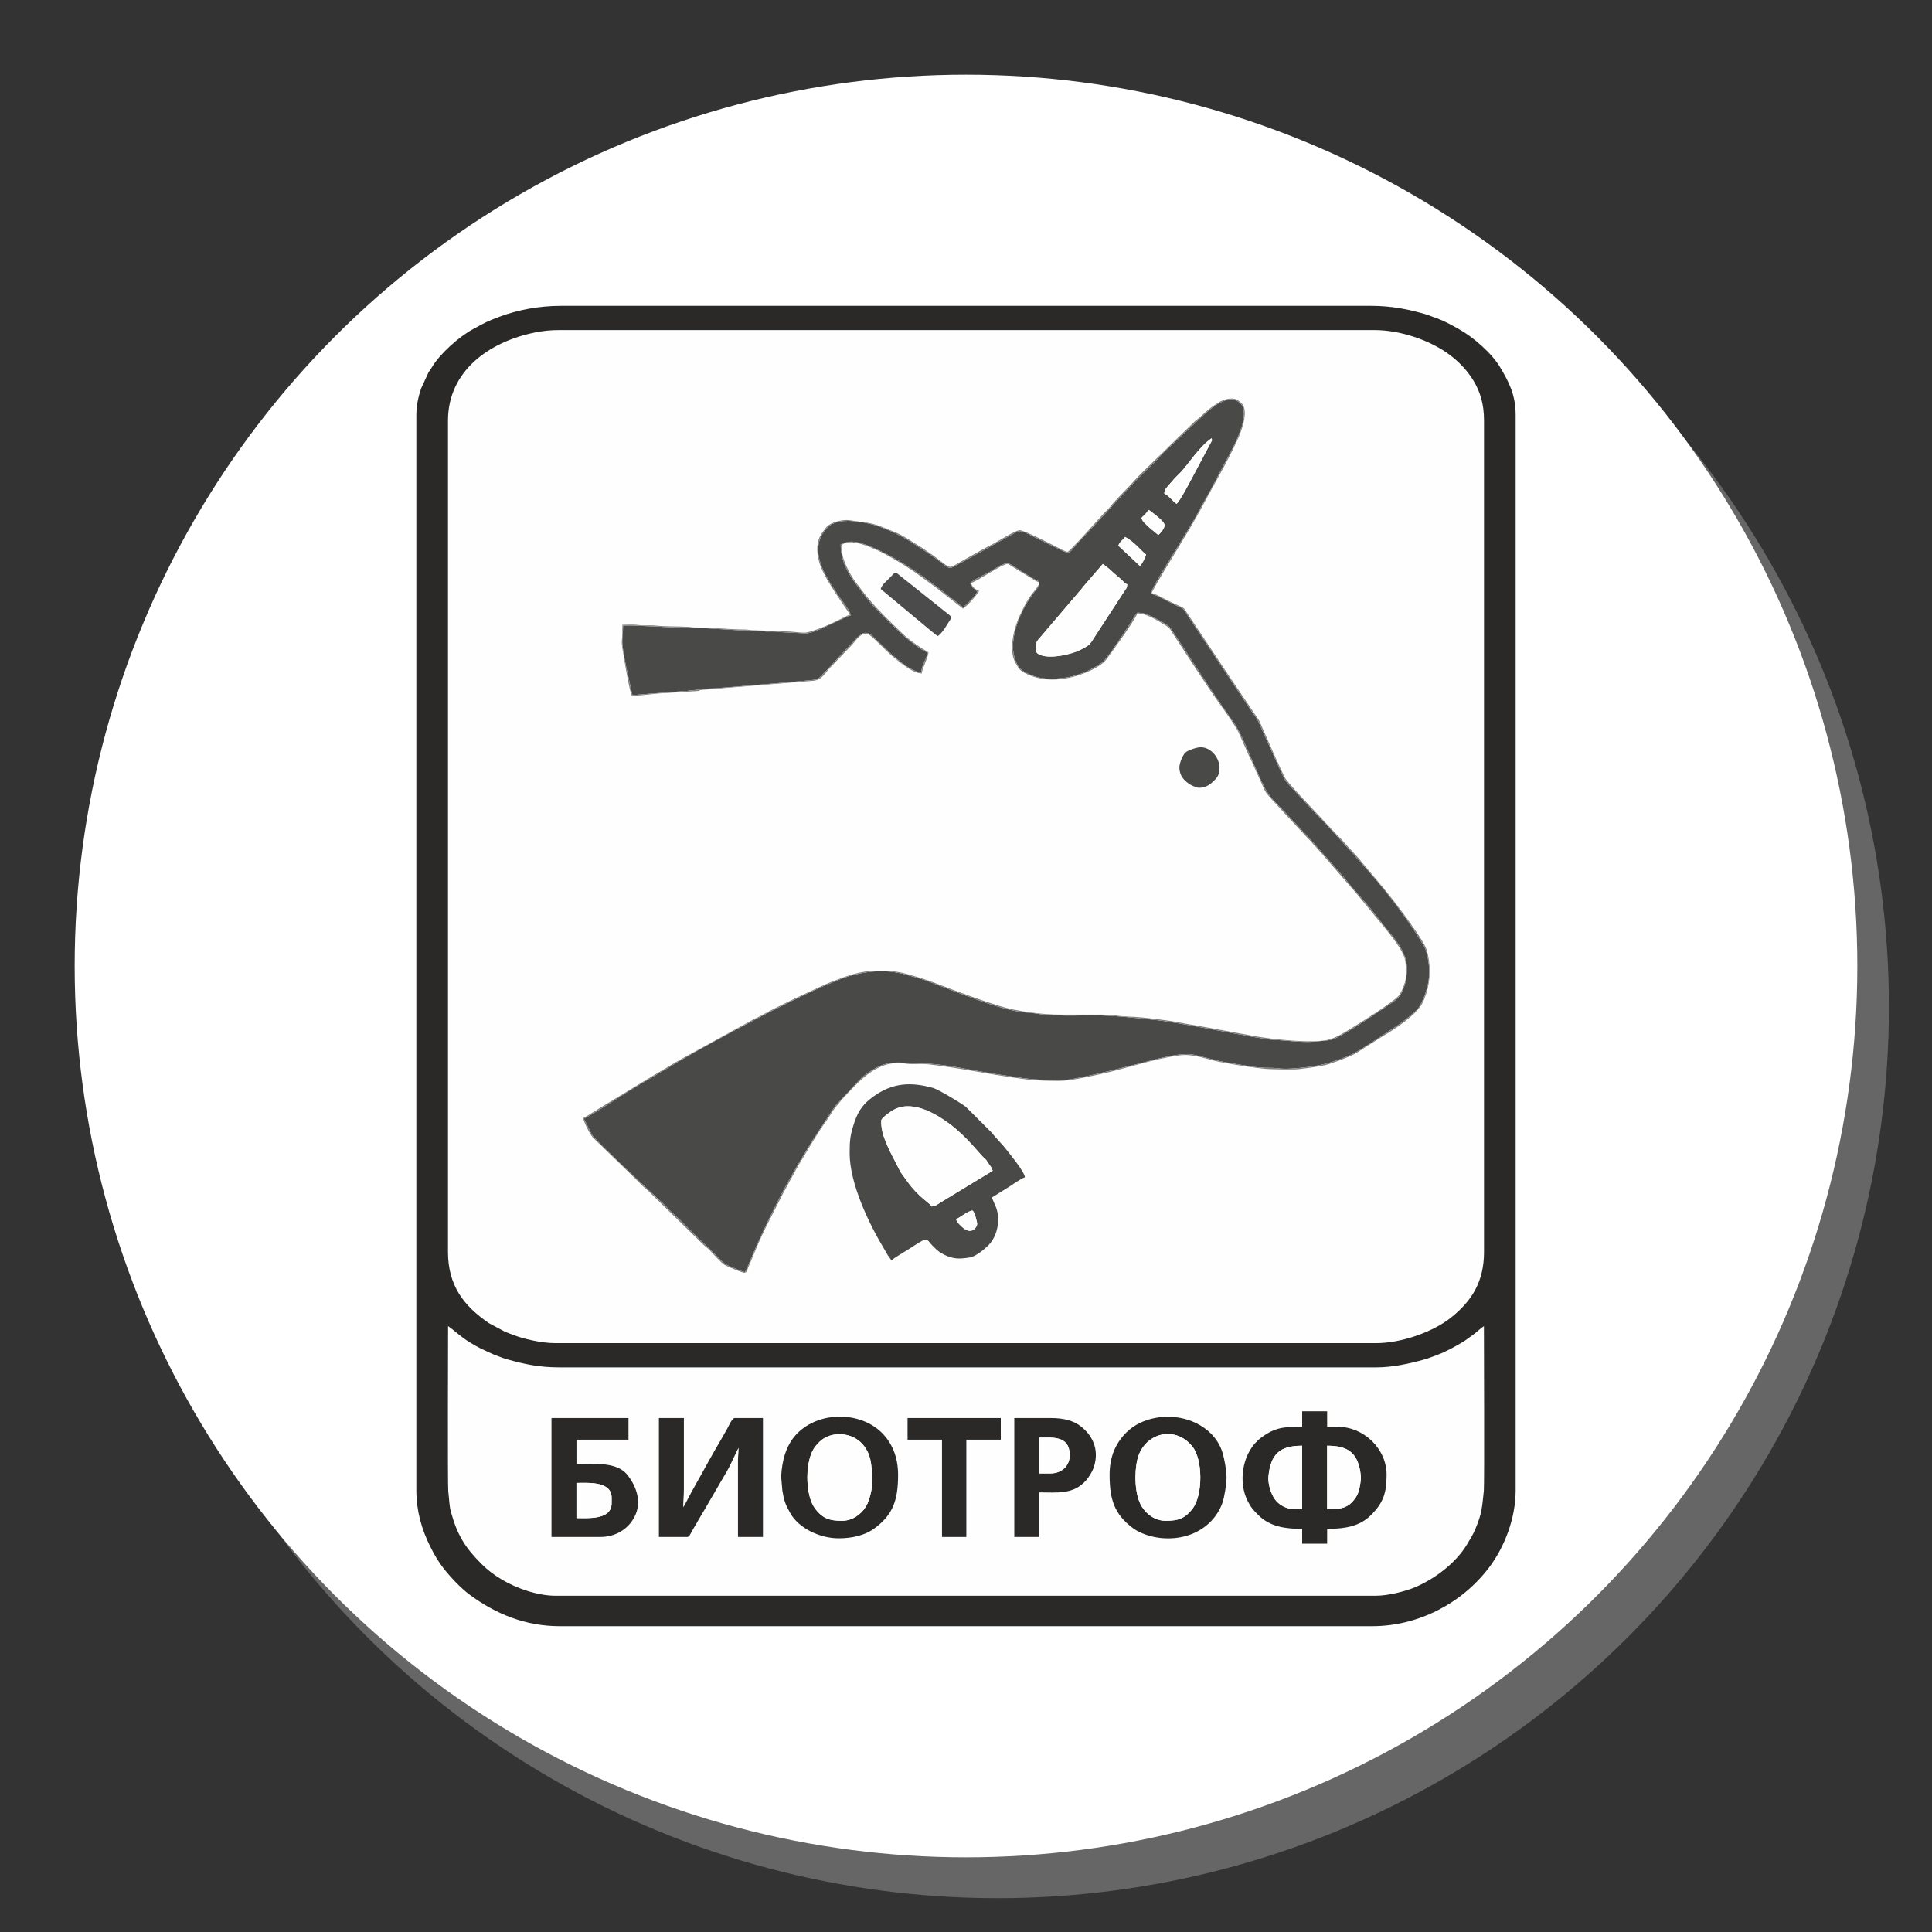
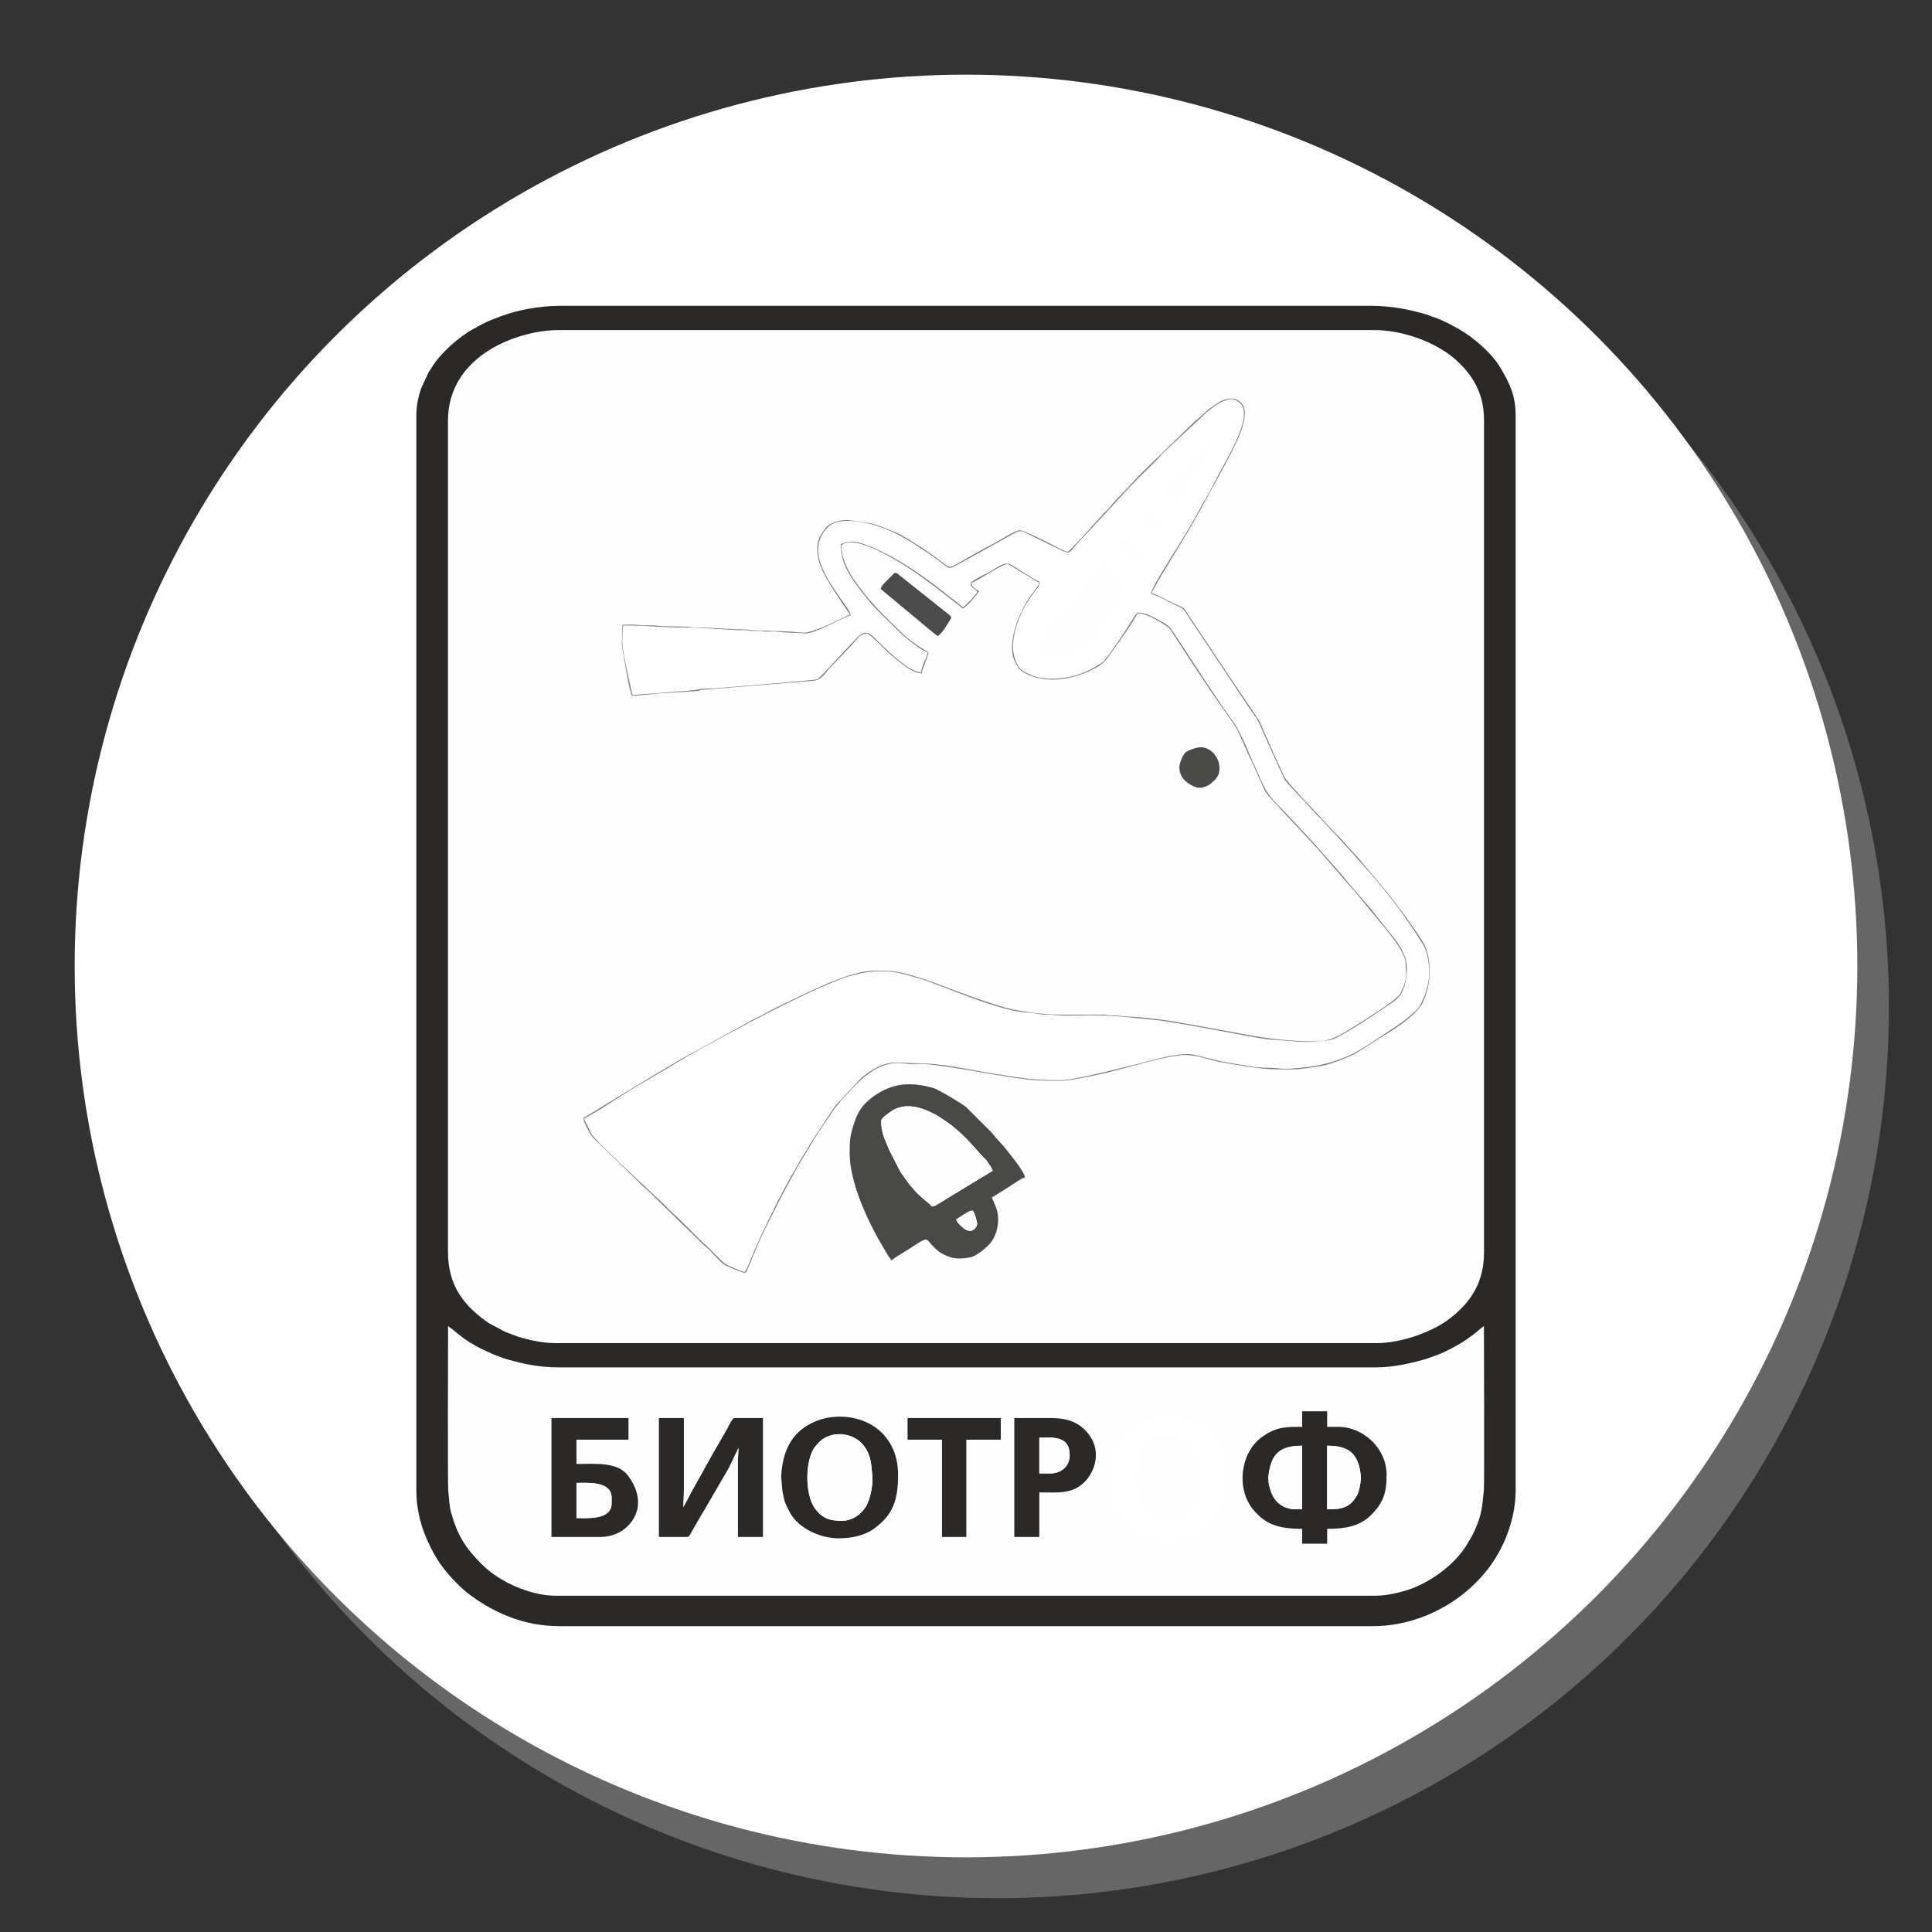
<svg xmlns="http://www.w3.org/2000/svg" xml:space="preserve" width="400px" height="400px" version="1.1" style="shape-rendering:geometricPrecision; text-rendering:geometricPrecision; image-rendering:optimizeQuality; fill-rule:evenodd; clip-rule:evenodd" viewBox="0 0 400 400">
  <rect x="0" y="0" width="400" height="400" fill="#333333" stroke="none" />
  <defs>
    <style type="text/css">
   
    .fil2 {fill:#FEFEFE}
    .fil5 {fill:#7E7E7E}
    .fil6 {fill:#4A4B4A}
    .fil4 {fill:#494948}
    .fil3 {fill:#2A2928}
    .fil0 {fill:#666666}
    .fil1 {fill:white}
   
  </style>
  </defs>
  <g id="Background">
    <circle class="fil0" cx="206.54" cy="208.46" r="184.54" />
    <circle class="fil1" cx="200" cy="200" r="184.54" />
  </g>
  <g id="Logos">
    <g id="_1969090279472">
      <path class="fil2" d="M175.91 238.75c0,-2.77 0.13,-3.83 0.99,-6.4 0.87,-2.58 1.95,-3.89 3.9,-5.31 3.92,-2.86 7.78,-3.12 12.48,-1.76 1.02,0.29 5.99,3.28 6.71,3.9l5.39 5.38c0.27,0.3 0.28,0.4 0.56,0.7l1.92 2.13c1,1.29 4.21,5.08 4.34,6.36 -0.71,0.17 -2.66,1.58 -3.41,2.04l-3.44 2.15c0.24,0.61 0.47,1.09 0.74,1.71 1.09,2.47 0.58,6.1 -1.41,8.12 -0.81,0.84 -2.7,2.41 -3.95,2.59 -2.1,0.31 -3.3,0.37 -5.3,-0.61 -0.79,-0.39 -1.35,-0.83 -1.93,-1.42 -0.29,-0.29 -0.58,-0.54 -0.82,-0.85 -0.97,-1.2 -0.74,-1.34 -4.59,1.18 -0.86,0.56 -3.04,1.79 -3.51,2.29l-0.76 -1.04c-0.26,-0.47 -0.45,-0.8 -0.72,-1.25 -3.18,-5.25 -7.19,-13.61 -7.19,-19.91zm68.27 -79.88c0,-0.95 0.75,-2.59 1.24,-3.06 0.46,-0.43 2.26,-1.1 3.19,-1.1 2.11,0.01 3.88,2.16 3.88,4.3 0,1.58 -0.63,2.18 -1.64,3.08 -0.84,0.74 -1.93,1.12 -2.9,0.98 -0.21,-0.03 -1.21,-0.43 -1.43,-0.57 -1.3,-0.8 -2.34,-1.83 -2.34,-3.63zm-61.84 -36.93c0.21,-0.8 0.97,-1.41 1.51,-1.96 0.31,-0.31 0.52,-0.52 0.83,-0.84 0.31,-0.32 0.46,-0.66 1.02,-0.46l9.5 7.57c2.19,1.72 1.96,1.36 1.17,2.63 -0.66,1.04 -1.17,1.99 -2.18,2.81 -0.36,-0.11 -2.55,-2.02 -3.02,-2.4l-8.83 -7.35zm38.71 -7.7c0.28,0 4.29,-4.4 4.93,-5.14l2.66 -2.94c0.38,-0.37 0.79,-0.73 1.11,-1.13 1.45,-1.82 3.3,-3.49 4.84,-5.23 1.54,-1.75 3.31,-3.33 4.97,-4.97l7.87 -7.65c1.92,-1.47 2.22,-2.23 5.02,-3.94 0.77,-0.47 2.4,-1.03 3.51,-0.54 0.45,0.2 0.97,0.6 1.26,0.98 1.33,1.76 -0.32,5.92 -1.1,7.58 -2.21,4.74 -4.86,9.19 -7.32,13.8 -1.61,3.01 -3.47,6 -5.21,8.91 -1.75,2.92 -3.6,5.81 -5.19,8.81 0.96,0.22 2.1,0.9 2.99,1.35 1.02,0.51 1.78,0.87 2.84,1.35 0.7,0.32 0.8,0.3 1.2,0.9 0.3,0.46 0.53,0.81 0.83,1.27 0.59,0.87 1.1,1.64 1.68,2.51 2.28,3.43 4.49,6.72 6.77,10.16l5.98 8.86 3.21 7.27c0.26,0.59 0.41,0.93 0.67,1.44 0.23,0.48 0.38,0.93 0.64,1.45 0.29,0.56 0.42,0.81 0.67,1.43 0.4,1 5.82,6.62 6.97,7.86l4.06 4.34c0.35,0.36 0.72,0.66 1.04,1.05 1.06,1.27 3.12,3.33 3.96,4.44 0.31,0.4 0.61,0.7 0.96,1.14l3.89 4.64c1.3,1.6 2.43,3.09 3.66,4.73 0.61,0.8 1.17,1.59 1.76,2.44 0.78,1.13 2.78,3.9 3.18,5.21 0.88,2.91 0.82,6.15 0,8.85 -0.23,0.74 -0.54,1.59 -0.87,2.22 -1.31,2.52 -5.69,5.36 -8.15,6.82l-3.69 2.32c-0.68,0.41 -1.23,0.84 -1.86,1.21 -1.31,0.76 -4.99,2.14 -6.47,2.49 -1.1,0.27 -5.16,0.86 -6.26,0.88 -1.63,0.01 -5.16,0.02 -6.68,-0.18 -0.94,-0.13 -2.03,-0.23 -2.97,-0.38 -0.97,-0.17 -1.88,-0.29 -2.9,-0.46 -0.92,-0.16 -1.99,-0.34 -2.97,-0.53 -2.86,-0.57 -5.36,-1.75 -8.37,-1.36 -5.32,0.7 -11.18,2.79 -16.51,3.92 -2.38,0.5 -5.96,1.36 -8.42,1.36 -2.22,0 -4.78,-0.05 -6.82,-0.32 -1.98,-0.26 -4.19,-0.58 -6.09,-0.9 -4.04,-0.67 -8.01,-1.42 -12.04,-1.95 -0.97,-0.13 -2.24,-0.3 -3.17,-0.33 -1.13,-0.03 -2.34,0.11 -3.44,-0.05 -2.16,-0.33 -3.96,-0.1 -5.94,0.89 -3.08,1.55 -5.12,4.14 -7.45,6.54l-0.81 1.01c-0.85,0.84 -1.44,2.05 -2.15,3.03 -1.99,2.73 -3.67,5.66 -5.42,8.57 -0.44,0.73 -0.88,1.43 -1.28,2.21l-2.47 4.53c-1.94,3.88 -4.07,7.74 -5.72,11.77l-1.57 3.74c-0.36,0.89 -0.19,0.79 -0.69,0.99 -0.29,0.13 -4.02,-1.48 -4.3,-1.71 -1.11,-0.9 -2.07,-2.07 -3.07,-3.08 -0.43,-0.43 -0.71,-0.56 -1.13,-0.97l-11.4 -11.13c-0.44,-0.44 -0.67,-0.59 -1.12,-0.98 -0.35,-0.31 -0.63,-0.63 -0.98,-0.98l-9.44 -9.16c-0.59,-0.63 -1.93,-3.3 -1.99,-4.02 1.24,-0.66 2.3,-1.4 3.49,-2.11l10.44 -6.35c1.21,-0.73 2.3,-1.36 3.51,-2.08 1.21,-0.72 2.34,-1.4 3.54,-2.05l14.36 -7.89c0.65,-0.32 1.29,-0.6 1.86,-0.93 2.68,-1.56 10.47,-5.16 13.21,-6.39 0.7,-0.31 1.28,-0.5 2.01,-0.78 2.43,-0.97 5.18,-1.85 7.87,-1.93 2.3,-0.06 4.52,0.04 6.63,0.66 2.97,0.86 3.34,0.91 6.44,2.09 4.3,1.63 8.39,3.18 12.8,4.55 3.57,1.11 8.91,1.81 12.74,1.8l8.82 0c0.7,0.02 0.7,0.13 1.39,0.15 0.52,0.01 0.84,-0.03 1.35,0.05 0.72,0.11 2.02,0.2 2.71,0.22 2.61,0.07 8.05,0.75 10.51,1.25 1.66,0.34 3.29,0.55 4.99,0.89l9.93 1.81c3.62,0.7 12.83,1.75 16.04,0.72 1.43,-0.45 2.65,-1.22 3.9,-1.97 1.44,-0.85 9.64,-5.98 10.43,-7.2 0.65,-1.01 1.42,-2.83 1.42,-4.45l-0.14 -2.24c-0.12,-2.23 -3.2,-5.83 -4.6,-7.57l-5.37 -6.52c-0.36,-0.41 -0.61,-0.71 -0.97,-1.12l-5.53 -6.36c-0.4,-0.4 -0.51,-0.66 -0.91,-1.06 -0.44,-0.44 -0.59,-0.69 -0.98,-1.12 -0.37,-0.4 -0.62,-0.58 -0.94,-1.01 -0.34,-0.43 -0.58,-0.61 -0.95,-1.01 -1.32,-1.43 -8.06,-8.57 -8.57,-9.34 -0.5,-0.75 -0.88,-1.84 -1.3,-2.75 -0.45,-0.96 -0.86,-1.79 -1.27,-2.79 -0.4,-0.96 -0.88,-1.8 -1.29,-2.77l-1.85 -4.16c-0.59,-1.46 -4.55,-6.77 -5.56,-8.29 -1.1,-1.65 -2.09,-3.14 -3.19,-4.79l-4.76 -7.27c-0.82,-1.22 -0.57,-1.26 -1.88,-2.04 -1.31,-0.79 -3.69,-2.35 -5.61,-2.35 -0.32,1.16 -5.68,8.63 -6.47,9.62 -1.34,1.66 -4.78,3.01 -6.82,3.53 -3.59,0.92 -7.31,0.82 -10.44,-1.04 -0.77,-0.46 -1.18,-1.26 -1.59,-2.05 -1.34,-2.55 -0.22,-6.8 0.77,-9.15l1.13 -2.36c1.41,-2.61 1.52,-2.27 2.76,-4.1 0.31,-0.45 0.23,-0.15 0.23,-0.89 -0.4,-0.11 -1.31,-0.7 -1.71,-0.95l-3.13 -1.91c-0.3,-0.18 -1.34,-0.91 -1.6,-0.92 -1.16,0 -6.28,3.62 -7.55,3.92 0.06,0.7 1.05,1.51 1.68,1.68 -0.76,1.14 -2.22,2.88 -3.36,3.64l-5.58 -4.36c-0.99,-0.74 -1.91,-1.37 -2.91,-2.12 -2.39,-1.79 -5.01,-3.39 -7.64,-4.81 -0.54,-0.28 -1.04,-0.55 -1.6,-0.79 -1.67,-0.72 -3.98,-1.78 -5.91,-1.64 -0.52,0.04 -1.54,0.33 -1.54,0.85 0,2.58 1.75,5.75 2.96,7.39l2.19 2.85c2.2,2.71 4.75,5.13 7.26,7.56 1.59,1.52 3.42,2.82 5.31,3.93 0.03,0.02 0.14,0.09 0.17,0.11l0.16 0.12c-0.05,0.52 -0.52,1.68 -0.72,2.22 -0.2,0.53 -0.63,1.45 -0.68,2.12 -2.06,-0.05 -4.85,-2.62 -6.16,-3.64 -0.95,-0.74 -4.58,-4.62 -5.17,-4.62 -1.62,0 -2.38,1.62 -3.33,2.56l-4.65 4.86c-1.24,1.62 -1.92,2.35 -3.5,2.38l-23 1.89c-0.47,0.15 0.07,0.16 -0.77,0.21l-6.3 0.41c-2.12,0.03 -5.12,0.57 -7.14,0.56 -0.48,-0.99 -1.28,-5.76 -1.5,-7.03 -0.96,-5.6 -0.44,-2.63 -0.46,-7.66 1.13,0 2.35,-0.1 3.44,0.06 1.11,0.17 2.29,-0.02 3.4,0.1 2.13,0.24 4.43,0.14 6.73,0.26 0.65,0.04 0.87,0.15 1.68,0.14 3.29,-0.01 6.75,0.41 10.08,0.42 0.77,0 0.93,0.13 1.53,0.14l7.42 0.27c1.29,0.02 3.13,0.42 4.18,0.14 2.68,-0.71 5.16,-1.97 7.62,-3.16 0.42,-0.2 0.61,-0.36 1.07,-0.47 -1.7,-2.48 -4.89,-6.99 -5.98,-9.69 -0.71,-1.74 -1.18,-4.05 -0.48,-6 0.29,-0.81 0.71,-1.35 1.22,-1.99 0.21,-0.27 0.19,-0.3 0.44,-0.55 0.94,-0.95 3.3,-1.5 4.62,-1.32 5.34,0.72 4.72,0.51 9.63,2.54 1.78,0.74 3.51,2.02 5.14,2.98l2.42 1.64c3.68,2.69 3.24,2.93 4.91,2 2.62,-1.47 5.16,-3 7.83,-4.34 0.88,-0.45 4.47,-2.75 5.36,-2.75 0.89,0 6.34,2.81 7.51,3.4 0.51,0.26 1.91,1.07 2.42,1.07zm-128.3 144.94c0,7 3.29,11.22 8.48,14.77l3.28 1.75c0.58,0.26 1.22,0.47 1.82,0.7 1.97,0.79 5.81,1.68 8.54,1.68l170.12 0c4.96,0 11.55,-2.2 15.43,-5.29 4.36,-3.48 6.83,-7.51 6.83,-13.61l0 -172.07c0,-3.52 -0.81,-5.99 -2.14,-8.23 -1.26,-2.11 -3.04,-3.97 -4.96,-5.41 -4.1,-3.06 -10.25,-5.13 -15.58,-5.13l-168.72 0c-1.81,0 -3.44,0.16 -5.1,0.5 -9.29,1.88 -18,7.81 -18,18.27l0 172.07z" />
      <path class="fil2" d="M269.6 292.19l5.17 0 0 3.22 2.24 0c5.3,0 10.07,4.49 10.07,9.93 0,3.73 -0.67,5.81 -3.25,8.36 -2.32,2.3 -5.31,2.83 -9.06,2.83l0 3.08 -5.17 0 0 -3.08c-3.36,0 -6.6,-0.39 -9.06,-2.83 -1.04,-1.03 -1.6,-1.67 -2.28,-3.04 -1.85,-3.77 -1.13,-9.29 2.07,-12.35 0.38,-0.37 0.96,-0.81 1.4,-1.11 2.74,-1.84 4.77,-1.79 7.87,-1.79l0 -3.22zm-39.87 13.15c0,-3.58 1.12,-6.39 3.44,-8.73l0.73 -0.66c0.87,-0.71 1.76,-1.24 2.82,-1.66 6.73,-2.66 14.45,0.41 16.34,6.32 0.44,1.38 0.88,3.81 0.88,5.29 0,1.29 -0.44,4.13 -0.87,5.3 -1.04,2.86 -3.22,5.07 -6.03,6.28 -3.28,1.4 -7.35,1.35 -10.64,-0.07 -0.72,-0.31 -1.28,-0.61 -1.88,-1.06 -3.85,-2.89 -4.79,-5.99 -4.79,-11.01zm-56.1 13.15c-3.86,0 -8.32,-2.08 -10.07,-5.31 -0.99,-1.83 -1.21,-2.37 -1.58,-4.58l-0.25 -2.83c0.14,-3.27 1,-6.65 3.33,-9 4.62,-4.65 13.08,-4.56 17.53,-0.11 1.95,1.95 3.35,4.8 3.35,8.68 0,5.42 -1.15,8.31 -4.87,11.07 -2.03,1.51 -4.73,2.08 -7.44,2.08zm36.37 -24.9l7.56 0c2.73,0 4.77,0.56 6.31,1.8 2.67,2.15 3.73,5.21 2.52,8.57 -0.3,0.83 -0.99,1.93 -1.53,2.53 -2.65,2.99 -5.93,2.49 -9.68,2.49l0 9.23 -5.18 0 0 -24.62zm-73.58 0l5.17 0 0 14.69c0,1.45 -0.14,2.35 -0.14,3.78l0.38 -0.61c1.82,-3.57 2.98,-5.39 4.8,-8.77 0.84,-1.54 1.78,-3.11 2.65,-4.62 0.45,-0.79 0.86,-1.5 1.32,-2.32 0.21,-0.4 0.99,-2.15 1.49,-2.15l5.87 0 0 24.62 -5.17 0 0 -15.81c0,-1.09 0.14,-1.59 0.14,-2.65 -0.26,0.29 -1.66,3.57 -2.43,4.85l-4.68 8.04c-0.25,0.41 -0.45,0.71 -0.68,1.14l-2.01 3.45c-0.16,0.31 -0.43,0.98 -0.84,0.98l-5.87 0 0 -24.62zm51.48 0l19.3 0 0 4.48 -7.13 0 0 20.14 -5.04 0 0 -20.14 -7.13 0 0 -4.48zm-73.72 0l15.94 0 0 4.48 -10.77 0 0 5.03c3.47,0 8.34,-0.51 10.51,2.22 1.96,2.46 3.06,5.71 1.52,8.7 -1.28,2.5 -3.85,4.19 -7.13,4.19l-10.07 0 0 -24.62zm-21.41 -19.03c0,1.9 -0.11,33.12 0.04,34.24 0.18,1.35 0.19,2.91 0.54,4.21 1.36,4.9 2.98,7.43 6.38,10.83 1.28,1.28 2.56,2.22 4.12,3.16 3.12,1.88 7.51,3.38 11.16,3.38l169.84 0c2.6,0 6.23,-0.95 8.15,-1.77 4.13,-1.75 8.45,-5.05 10.73,-8.86 0.61,-1.03 1.23,-1.99 1.72,-3.17 1.42,-3.36 1.38,-4.51 1.76,-7.9 0.14,-1.21 0.02,-32.09 0.02,-34.12 -0.83,0.55 -1.37,1.14 -2.18,1.74 -0.43,0.33 -0.72,0.51 -1.14,0.82 -0.38,0.29 -0.65,0.48 -1.08,0.74 -1.23,0.76 -3.69,2.09 -5.1,2.6 -0.96,0.34 -1.8,0.71 -2.89,1.02 -3.02,0.85 -6.57,1.62 -9.85,1.62l-169.14 0c-4.15,0 -7.08,-0.62 -10.8,-1.65 -1,-0.28 -1.88,-0.67 -2.78,-0.99l-2.69 -1.23c-0.86,-0.43 -1.6,-0.87 -2.41,-1.37 -1.74,-1.06 -3.29,-2.56 -4.4,-3.3z" />
      <path class="fil3" d="M92.77 274.56c1.11,0.74 2.66,2.24 4.4,3.3 0.81,0.5 1.55,0.94 2.41,1.37l2.69 1.23c0.9,0.32 1.78,0.71 2.78,0.99 3.72,1.03 6.65,1.65 10.8,1.65l169.14 0c3.28,0 6.83,-0.77 9.85,-1.62 1.09,-0.31 1.93,-0.68 2.89,-1.02 1.41,-0.51 3.87,-1.84 5.1,-2.6 0.43,-0.26 0.7,-0.45 1.08,-0.74 0.42,-0.31 0.71,-0.49 1.14,-0.82 0.81,-0.6 1.35,-1.19 2.18,-1.74 0,2.03 0.12,32.91 -0.02,34.12 -0.38,3.39 -0.34,4.54 -1.76,7.9 -0.49,1.18 -1.11,2.14 -1.72,3.17 -2.28,3.81 -6.6,7.11 -10.73,8.86 -1.92,0.82 -5.55,1.77 -8.15,1.77l-169.84 0c-3.65,0 -8.04,-1.5 -11.16,-3.38 -1.56,-0.94 -2.84,-1.88 -4.12,-3.16 -3.4,-3.4 -5.02,-5.93 -6.38,-10.83 -0.35,-1.3 -0.36,-2.86 -0.54,-4.21 -0.15,-1.12 -0.04,-32.34 -0.04,-34.24zm-0.02 -15.38l0 -172.07c0,-10.46 8.71,-16.39 18,-18.27 1.66,-0.34 3.29,-0.5 5.1,-0.5l168.72 0c5.33,0 11.48,2.07 15.58,5.13 1.92,1.44 3.7,3.3 4.96,5.41 1.33,2.24 2.14,4.71 2.14,8.23l0 172.07c0,6.1 -2.47,10.13 -6.83,13.61 -3.88,3.09 -10.47,5.29 -15.43,5.29l-170.12 0c-2.73,0 -6.57,-0.89 -8.54,-1.68 -0.6,-0.23 -1.24,-0.44 -1.82,-0.7l-3.28 -1.75c-5.19,-3.55 -8.48,-7.77 -8.48,-14.77zm-6.55 49.38c0,4.25 1.1,8.09 2.89,11.66 0.84,1.69 1.65,3.08 2.76,4.51 1.38,1.75 3.54,4.07 5.36,5.41 5.44,4.04 11.62,6.54 18.64,6.54l168.3 0c9.4,0 18.47,-4.67 24.12,-12.11 3.3,-4.36 5.53,-10.32 5.53,-16.01l0 -222.57c0,-4.23 -1.34,-6.8 -3.21,-9.94 -1.74,-2.93 -5.53,-6.23 -8.58,-7.93 -1.55,-0.86 -2.67,-1.51 -4.39,-2.18 -0.46,-0.18 -0.78,-0.26 -1.24,-0.44 -0.44,-0.16 -0.65,-0.27 -1.13,-0.41 -3.42,-1 -7.03,-1.77 -11.38,-1.77l-167.74 0c-4.58,0 -8.96,0.86 -12.61,2.22 -2.93,1.1 -2.9,1.15 -5.62,2.63 -2.95,1.6 -6.84,5.1 -8.49,7.88 -0.21,0.35 -0.43,0.64 -0.67,1.01l-1.55 3.35c-0.54,1.61 -0.99,3.46 -0.99,5.58l0 222.57z" />
-       <path class="fil4" d="M214.48 133.97c0,-0.72 0.09,-1.12 0.45,-1.51l8.05 -9.44c0.34,-0.38 0.56,-0.66 0.9,-1.05 0.24,-0.26 0.21,-0.29 0.43,-0.55l4.02 -4.66c0.55,0.37 0.8,0.62 1.34,1.04 0.48,0.38 0.71,0.7 1.18,1.06 0.46,0.36 0.78,0.7 1.28,1.1 0.43,0.35 0.65,0.84 1.24,1 0,0.83 -0.25,0.91 -0.56,1.41l-5.35 8.21c-1.92,2.88 -1.43,2.78 -3.84,4 -1.6,0.81 -6.03,1.93 -8.25,1.02 -0.97,-0.4 -0.89,-0.74 -0.89,-1.63zm17.07 -20.98c0.22,-0.85 0.96,-1.18 1.39,-1.82 1.98,1.03 3.47,3.05 4.34,3.63 -0.16,0.7 -0.76,1.82 -1.26,2.38l-4.47 -4.19zm4.75 -5.74c0.4,-0.46 1.24,-1.08 1.4,-1.68 0.4,0.11 0.42,0.2 0.78,0.48 0.27,0.2 0.48,0.34 0.72,0.54 0.51,0.44 1.58,1.25 1.87,1.92 0.29,0.69 -0.91,2 -1.27,2.24 -1.24,-1.09 -1.48,-1.09 -2.84,-2.48 -0.43,-0.44 -0.39,-0.51 -0.66,-1.02zm4.76 -5.04c0.02,-0.9 0.45,-1.19 0.9,-1.76 0.26,-0.33 0.42,-0.44 0.66,-0.74 0.86,-1.06 1.05,-1.09 1.9,-2.01 1.64,-1.75 3.86,-5.32 6.33,-6.96 0.12,0.54 0.11,0.38 -0.18,0.93l-3.69 6.95c-0.65,1.21 -2.74,5.25 -3.4,5.69 -0.64,-0.42 -1.81,-1.91 -2.52,-2.1zm-2.8 20.71c0.1,-1.18 5.18,-9.07 5.87,-10.22 1.48,-2.47 3.13,-5.01 4.44,-7.6 0.25,-0.49 0.43,-0.77 0.7,-1.25 0.25,-0.44 0.46,-0.83 0.72,-1.24 0.5,-0.84 0.98,-1.78 1.42,-2.64l1.35 -2.56c1.58,-3.12 7.05,-11.8 3.75,-14.15 -1.1,-0.78 -1.58,-0.76 -2.95,-0.3 -1.45,0.48 -2.57,1.49 -3.75,2.41l-9.25 8.65c-0.97,1.26 -2.76,2.86 -3.94,4.03 -3.04,3 -5.86,6.19 -8.74,9.31l-3.85 4.12c-3.16,3.12 -1.82,3.68 -5.45,1.88l-4.24 -2.06c-2.85,-1.41 -2.93,-1.69 -4.38,-0.88l-9.98 5.55c-0.72,0.4 -1.31,0.68 -2,1.08 -1.97,1.15 -1.43,0.39 -5.78,-2.5l-3.71 -2.43c-2.41,-1.44 -5.69,-3.11 -8.83,-3.77 -2.44,-0.51 -6.75,-1.23 -8.63,1.2 -0.29,0.37 -0.43,0.48 -0.67,0.87 -2.75,4.4 0.98,9.55 3.44,13.17 0.47,0.7 2.28,2.94 2.35,3.8 -1.59,0.38 -7.43,3.85 -9.34,3.74 -1.83,-0.1 -4.39,-0.15 -6.21,-0.36 -0.52,-0.05 -1.13,-0.01 -1.66,-0.01 -0.77,0 -0.9,-0.11 -1.54,-0.15 -0.54,-0.03 -1.13,0.02 -1.68,0.01 -0.69,-0.02 -0.7,-0.13 -1.39,-0.15 -0.55,-0.02 -1.14,0.03 -1.69,0 -2.98,-0.16 -8.21,-0.57 -10.9,-0.56 -4.28,0.02 -8.38,-0.44 -12.73,-0.41 -0.01,1.34 -0.27,2.72 -0.13,4.03 0.31,2.9 1.09,5.93 1.7,8.8 0.06,0.29 0.26,1.31 0.38,1.57l10.77 -0.84c0.82,0 0.97,-0.13 1.68,-0.14l1.59 -0.23c0.74,-0.18 2.53,-0.11 3.43,-0.21 0.32,-0.03 20.25,-1.64 20.7,-1.82 0.7,-0.29 4.68,-4.85 5.58,-5.75l2.73 -2.87c1.38,-1.41 2.27,-1.31 3.5,-0.07l2.5 2.4c0.47,0.37 0.76,0.79 1.22,1.16 1.86,1.5 3.58,3.18 6.03,3.75 0.14,-1.53 1.06,-2.74 1.41,-4.19 -1.3,-0.3 -4.9,-3.28 -5.85,-4.23 -1.47,-1.49 -5.05,-4.79 -6.19,-6.26 -2.78,-3.61 -6.03,-6.98 -6.01,-11.89 2.03,-1.08 3.98,-0.44 6.04,0.39 6.07,2.47 11.69,6.59 16.78,10.64 0.44,0.35 0.83,0.63 1.26,0.98 0.39,0.31 0.86,0.74 1.24,1 0.64,-0.43 2.75,-2.5 2.94,-3.22 -0.49,-0.74 -1.38,-0.77 -1.4,-1.82 1.02,-0.88 2.45,-1.48 3.64,-2.1 1.77,-0.92 3.39,-2.51 4.77,-1.69 1.16,0.68 4.95,3.27 5.86,3.51 0,1.05 -0.11,1.04 -0.6,1.64 -2.6,3.09 -4.86,7.85 -4.86,11.93 0,1.49 0.66,4.04 1.98,4.87 2.65,1.67 5.01,1.87 8.09,1.56 2.64,-0.26 5.43,-1.29 7.62,-2.74 0.44,-0.29 0.84,-0.44 1.14,-0.81 1.45,-1.74 2.65,-3.55 3.92,-5.45 0.54,-0.81 0.96,-1.51 1.48,-2.3 0.51,-0.75 0.93,-1.6 1.51,-2.26 1.32,-0.01 2.26,0.42 3.18,0.88 0.88,0.44 3.22,1.58 3.76,2.39 3.52,5.25 6.88,10.62 10.47,15.83l2.54 3.62c1.63,2.27 3.35,6.91 4.58,9.54 1.6,3.43 1.86,4.83 4.53,7.5 2.38,2.38 4.61,4.91 6.93,7.34l5.72 6.45c0.34,0.43 0.58,0.65 0.9,1.06 1.44,1.85 3.97,4.62 5.62,6.56l3.58 4.53c1.85,2.26 4.01,4.73 4.01,8.02 0,1.97 -0.35,3.54 -1.07,4.95 -0.64,1.25 -1.69,1.89 -2.82,2.63l-3.27 2.19c-1.1,0.75 -2.09,1.38 -3.22,2.09 -0.6,0.38 -1.09,0.69 -1.73,1.07 -0.61,0.37 -1.12,0.59 -1.71,0.95 -1.84,1.13 -2.41,0.87 -4.33,1.13 -3.17,0.42 -6.68,-0.18 -9.97,-0.32 -2.19,-0.09 -19.02,-3.6 -23.91,-4.07 -4.2,-0.4 -8.41,-0.97 -13.02,-0.97 -2.79,0 -5.96,0.19 -8.69,-0.12 -0.55,-0.06 -1.1,0.02 -1.64,-0.04 -0.89,-0.09 -2.15,-0.39 -3.1,-0.4 -3.71,-0.16 -9.41,-2.23 -12.85,-3.52 -1.97,-0.73 -3.94,-1.49 -5.98,-2.27 -3.4,-1.3 -2.8,-1.02 -6.12,-1.99 -3.72,-1.09 -7.19,-0.98 -10.89,-0.08 -2.13,0.51 -4.04,1.37 -6.05,2.21 -3.86,1.61 -11.23,5.3 -15.14,7.38 -5.75,3.06 -11.53,6.1 -17.09,9.49l-5.1 3.01c-4.35,2.41 -8.31,5.38 -12.69,7.74 0.48,0.91 0.95,1.87 1.4,2.8 0.37,0.76 0.35,0.64 0.87,1.22 1.57,1.76 3.37,3.35 5.04,5.03l8.38 7.85c0.65,0.52 1.41,1.39 2.04,2.02l2.1 1.95c1.39,1.37 2.67,2.68 4.06,4.06l2.1 1.96c0.71,0.71 1.32,1.32 2.02,2.03 0.89,0.89 1.18,1.23 2.37,1.69 0.92,0.37 1.96,0.92 2.91,1.14 0.4,-0.45 0.73,-1.39 0.97,-1.97 1.67,-4.12 3.57,-8.09 5.56,-12.06 2.25,-4.48 4.79,-8.89 7.44,-13.13l3.49 -5.32c0.42,-0.62 0.76,-1.15 1.18,-1.77 0.14,-0.21 0.19,-0.28 0.37,-0.46l4.6 -4.91c0.27,-0.25 0.43,-0.46 0.7,-0.7 1.05,-0.92 2.23,-1.67 3.58,-2.3 2.66,-1.25 5.08,-0.6 7.93,-0.61 4.97,0 9.81,1.18 14.67,1.98 0.53,0.09 1.08,0.18 1.68,0.28l5.73 0.85c2.36,0.29 4.74,0.4 7.16,0.4 1.56,-0.01 3.04,-0.29 4.46,-0.58 4.16,-0.85 8.17,-1.89 12.32,-2.92 2.8,-0.7 8.41,-2.43 11.27,-1.76l5.39 1.32c0.93,0.19 1.74,0.33 2.73,0.49l4.33 0.71c0.51,0.08 0.91,0.05 1.43,0.11 0.91,0.12 2.21,0 3.21,0.14 1.8,0.25 4.04,0.02 5.91,-0.19 3.58,-0.4 6.16,-1.2 9.42,-2.6 1.65,-0.71 7.34,-4.56 9.11,-5.72 1.23,-0.81 2.24,-1.6 3.34,-2.53 1.53,-1.29 1.7,-1.51 2.57,-3.45 0.33,-0.72 0.52,-1.46 0.74,-2.21 0.7,-2.49 0.48,-5.1 -0.19,-7.48 -0.31,-1.1 -0.92,-1.79 -1.47,-2.72 -0.54,-0.9 -1.07,-1.67 -1.66,-2.54 -3.34,-4.96 -7.27,-9.75 -11.33,-14.14 -0.27,-0.29 -0.25,-0.34 -0.49,-0.62l-6.57 -7.14c-0.37,-0.37 -0.7,-0.67 -1.05,-1.05l-2.03 -2.17c-0.4,-0.41 -0.54,-0.69 -0.98,-1.12 -0.35,-0.34 -0.73,-0.68 -1.04,-1.05l-2.02 -2.18c-0.36,-0.45 -0.66,-0.73 -0.9,-1.34 -0.25,-0.62 -0.39,-0.88 -0.67,-1.43 -0.26,-0.53 -0.41,-0.98 -0.65,-1.45l-1.96 -4.33c-0.42,-0.97 -0.86,-1.9 -1.3,-2.9 -1.24,-2.87 -0.91,-1.79 -2.39,-4.04l-12.7 -19.06c-0.3,-0.45 -0.54,-0.83 -0.83,-1.26 -0.36,-0.53 -0.66,-0.61 -1.24,-0.86 -1.59,-0.69 -4.23,-2.31 -5.74,-2.66z" />
      <path class="fil4" d="M197.97 252.46c0.73,-0.39 2.55,-1.82 3.36,-1.82 0.33,0 0.98,2.23 0.98,2.8 0,0.42 -1.07,2.66 -3.33,0.39 -0.41,-0.41 -0.85,-0.76 -1.01,-1.37zm-15.53 -20.42c0,-0.55 1.69,-1.7 2.18,-2.02 3.85,-2.53 8.88,0.36 11.99,2.68 3.57,2.64 6.34,6.38 7.18,7.09l0.16 0.12c0.34,0.29 0.43,0.64 0.94,1.3 0.47,0.61 0.33,0.54 0.64,1.18l-9.4 5.71c-0.55,0.35 -0.98,0.61 -1.56,0.96 -0.77,0.46 -0.64,0.51 -1.64,0.74 -0.58,-0.87 -2.71,-1.89 -5.11,-5.23 -0.51,-0.71 -0.89,-1.26 -1.4,-1.96l-2.32 -4.54c-0.87,-2.15 -1.66,-3.45 -1.66,-6.03zm-6.53 6.71c0,6.3 4.01,14.66 7.19,19.91 0.27,0.45 0.46,0.78 0.72,1.25l0.76 1.04c0.47,-0.5 2.65,-1.73 3.51,-2.29 3.85,-2.52 3.62,-2.38 4.59,-1.18 0.24,0.31 0.53,0.56 0.82,0.85 0.58,0.59 1.14,1.03 1.93,1.42 2,0.98 3.2,0.92 5.3,0.61 1.25,-0.18 3.14,-1.75 3.95,-2.59 1.99,-2.02 2.5,-5.65 1.41,-8.12 -0.27,-0.62 -0.5,-1.1 -0.74,-1.71l3.44 -2.15c0.75,-0.46 2.7,-1.87 3.41,-2.04 -0.13,-1.28 -3.34,-5.07 -4.34,-6.36l-1.92 -2.13c-0.28,-0.3 -0.29,-0.4 -0.56,-0.7l-5.39 -5.38c-0.72,-0.62 -5.69,-3.61 -6.71,-3.9 -4.7,-1.36 -8.56,-1.1 -12.48,1.76 -1.95,1.42 -3.03,2.73 -3.9,5.31 -0.86,2.57 -0.99,3.63 -0.99,6.4z" />
      <path class="fil3" d="M268.2 312.48c-1.89,0 -3.42,-0.93 -4.24,-2.06 -0.89,-1.22 -1.49,-3.39 -1.34,-4.77 0.49,-4.6 2.29,-6.32 6.98,-6.33l0 13.16 -1.4 0zm6.57 -13.16c4.4,0 6.51,1.51 6.98,6.33 0.07,0.65 -0.24,2.33 -0.37,2.8 -0.26,0.97 -0.51,1.36 -1.03,2.05 -1.43,1.93 -3.4,1.98 -5.58,1.98l0 -13.16zm-5.17 -3.91c-3.1,0 -5.13,-0.05 -7.87,1.79 -0.44,0.3 -1.02,0.74 -1.4,1.11 -3.2,3.06 -3.92,8.58 -2.07,12.35 0.68,1.37 1.24,2.01 2.28,3.04 2.46,2.44 5.7,2.83 9.06,2.83l0 3.08 5.17 0 0 -3.08c3.75,0 6.74,-0.53 9.06,-2.83 2.58,-2.55 3.25,-4.63 3.25,-8.36 0,-5.44 -4.77,-9.93 -10.07,-9.93l-2.24 0 0 -3.22 -5.17 0 0 3.22z" />
      <path class="fil3" d="M136.42 318.21l5.87 0c0.41,0 0.68,-0.67 0.84,-0.98l2.01 -3.45c0.23,-0.43 0.43,-0.73 0.68,-1.14l4.68 -8.04c0.77,-1.28 2.17,-4.56 2.43,-4.85 0,1.06 -0.14,1.56 -0.14,2.65l0 15.81 5.17 0 0 -24.62 -5.87 0c-0.5,0 -1.28,1.75 -1.49,2.15 -0.46,0.82 -0.87,1.53 -1.32,2.32 -0.87,1.51 -1.81,3.08 -2.65,4.62 -1.82,3.38 -2.98,5.2 -4.8,8.77l-0.38 0.61c0,-1.43 0.14,-2.33 0.14,-3.78l0 -14.69 -5.17 0 0 24.62z" />
      <path class="fil3" d="M119.35 307.02c2.43,0 7.28,-0.41 7.28,3.08l0 1.12c0,3.49 -4.85,3.08 -7.28,3.08l0 -7.28zm-5.17 11.19l10.07 0c3.28,0 5.85,-1.69 7.13,-4.19 1.54,-2.99 0.44,-6.24 -1.52,-8.7 -2.17,-2.73 -7.04,-2.22 -10.51,-2.22l0 -5.03 10.77 0 0 -4.48 -15.94 0 0 24.62z" />
-       <path class="fil3" d="M241.34 314.86c-2.13,0 -3.93,-1.31 -4.93,-2.91 -1.55,-2.49 -1.57,-7.17 -0.92,-9.8 1.31,-5.34 7.61,-7.23 11.34,-2.72 2.24,2.71 2.2,10.03 0.15,12.81 -1.62,2.2 -3.11,2.62 -5.64,2.62zm-11.61 -9.52c0,5.02 0.94,8.12 4.79,11.01 0.6,0.45 1.16,0.75 1.88,1.06 3.29,1.42 7.36,1.47 10.64,0.07 2.81,-1.21 4.99,-3.42 6.03,-6.28 0.43,-1.17 0.87,-4.01 0.87,-5.3 0,-1.48 -0.44,-3.91 -0.88,-5.29 -1.89,-5.91 -9.61,-8.98 -16.34,-6.32 -1.06,0.42 -1.95,0.95 -2.82,1.66l-0.73 0.66c-2.32,2.34 -3.44,5.15 -3.44,8.73z" />
      <path class="fil3" d="M174.33 314.86c-2.53,0 -4.02,-0.42 -5.64,-2.62 -2.05,-2.78 -2.09,-10.1 0.15,-12.81 0.55,-0.67 1.12,-1.29 1.91,-1.73 2.64,-1.48 6.38,-0.78 8.2,1.76 0.61,0.85 0.95,1.55 1.23,2.69 0.26,1.06 0.3,2.36 0.43,3.5 0.17,1.51 -0.38,4.73 -1.35,6.3 -1,1.6 -2.8,2.91 -4.93,2.91zm-0.7 3.63c2.71,0 5.41,-0.57 7.44,-2.08 3.72,-2.76 4.87,-5.65 4.87,-11.07 0,-3.88 -1.4,-6.73 -3.35,-8.68 -4.45,-4.45 -12.91,-4.54 -17.53,0.11 -2.33,2.35 -3.19,5.73 -3.33,9l0.25 2.83c0.37,2.21 0.59,2.75 1.58,4.58 1.75,3.23 6.21,5.31 10.07,5.31z" />
      <path class="fil2" d="M182.44 232.04c0,2.58 0.79,3.88 1.66,6.03l2.32 4.54c0.51,0.7 0.89,1.25 1.4,1.96 2.4,3.34 4.53,4.36 5.11,5.23 1,-0.23 0.87,-0.28 1.64,-0.74 0.58,-0.35 1.01,-0.61 1.56,-0.96l9.4 -5.71c-0.31,-0.64 -0.17,-0.57 -0.64,-1.18 -0.51,-0.66 -0.6,-1.01 -0.94,-1.3l-0.16 -0.12c-0.84,-0.71 -3.61,-4.45 -7.18,-7.09 -3.11,-2.32 -8.14,-5.21 -11.99,-2.68 -0.49,0.32 -2.18,1.47 -2.18,2.02z" />
      <path class="fil3" d="M217.42 305.06l-2.24 0 0 -7.41c2.6,0 6.29,-0.52 6.29,3.63 0,2.19 -1.6,3.78 -4.05,3.78zm-7.42 13.15l5.18 0 0 -9.23c3.75,0 7.03,0.5 9.68,-2.49 0.54,-0.6 1.23,-1.7 1.53,-2.53 1.21,-3.36 0.15,-6.42 -2.52,-8.57 -1.54,-1.24 -3.58,-1.8 -6.31,-1.8l-7.56 0 0 24.62z" />
      <path class="fil2" d="M174.33 314.86c2.13,0 3.93,-1.31 4.93,-2.91 0.97,-1.57 1.52,-4.79 1.35,-6.3 -0.13,-1.14 -0.17,-2.44 -0.43,-3.5 -0.28,-1.14 -0.62,-1.84 -1.23,-2.69 -1.82,-2.54 -5.56,-3.24 -8.2,-1.76 -0.79,0.44 -1.36,1.06 -1.91,1.73 -2.24,2.71 -2.2,10.03 -0.15,12.81 1.62,2.2 3.11,2.62 5.64,2.62z" />
      <path class="fil2" d="M241.34 314.86c2.53,0 4.02,-0.42 5.64,-2.62 2.05,-2.78 2.09,-10.1 -0.15,-12.81 -3.73,-4.51 -10.03,-2.62 -11.34,2.72 -0.65,2.63 -0.63,7.31 0.92,9.8 1,1.6 2.8,2.91 4.93,2.91z" />
      <path class="fil5" d="M238.26 122.92c1.51,0.35 4.15,1.97 5.74,2.66 0.58,0.25 0.88,0.33 1.24,0.86 0.29,0.43 0.53,0.81 0.83,1.26l12.7 19.06c1.48,2.25 1.15,1.17 2.39,4.04 0.44,1 0.88,1.93 1.3,2.9l1.96 4.33c0.24,0.47 0.39,0.92 0.65,1.45 0.28,0.55 0.42,0.81 0.67,1.43 0.24,0.61 0.54,0.89 0.9,1.34l2.02 2.18c0.31,0.37 0.69,0.71 1.04,1.05 0.44,0.43 0.58,0.71 0.98,1.12l2.03 2.17c0.35,0.38 0.68,0.68 1.05,1.05l6.57 7.14c0.24,0.28 0.22,0.33 0.49,0.62 4.06,4.39 7.99,9.18 11.33,14.14 0.59,0.87 1.12,1.64 1.66,2.54 0.55,0.93 1.16,1.62 1.47,2.72 0.67,2.38 0.89,4.99 0.19,7.48 -0.22,0.75 -0.41,1.49 -0.74,2.21 -0.87,1.94 -1.04,2.16 -2.57,3.45 -1.1,0.93 -2.11,1.72 -3.34,2.53 -1.77,1.16 -7.46,5.01 -9.11,5.72 -3.26,1.4 -5.84,2.2 -9.42,2.6 -1.87,0.21 -4.11,0.44 -5.91,0.19 -1,-0.14 -2.3,-0.02 -3.21,-0.14 -0.52,-0.06 -0.92,-0.03 -1.43,-0.11l-4.33 -0.71c-0.99,-0.16 -1.8,-0.3 -2.73,-0.49l-5.39 -1.32c-2.86,-0.67 -8.47,1.06 -11.27,1.76 -4.15,1.03 -8.16,2.07 -12.32,2.92 -1.42,0.29 -2.9,0.57 -4.46,0.58 -2.42,0 -4.8,-0.11 -7.16,-0.4l-5.73 -0.85c-0.6,-0.1 -1.15,-0.19 -1.68,-0.28 -4.86,-0.8 -9.7,-1.98 -14.67,-1.98 -2.85,0.01 -5.27,-0.64 -7.93,0.61 -1.35,0.63 -2.53,1.38 -3.58,2.3 -0.27,0.24 -0.43,0.45 -0.7,0.7l-4.6 4.91c-0.18,0.18 -0.23,0.25 -0.37,0.46 -0.42,0.62 -0.76,1.15 -1.18,1.77l-3.49 5.32c-2.65,4.24 -5.19,8.65 -7.44,13.13 -1.99,3.97 -3.89,7.94 -5.56,12.06 -0.24,0.58 -0.57,1.52 -0.97,1.97 -0.95,-0.22 -1.99,-0.77 -2.91,-1.14 -1.19,-0.46 -1.48,-0.8 -2.37,-1.69 -0.7,-0.71 -1.31,-1.32 -2.02,-2.03l-2.1 -1.96c-1.39,-1.38 -2.67,-2.69 -4.06,-4.06l-2.1 -1.95c-0.63,-0.63 -1.39,-1.5 -2.04,-2.02l-8.38 -7.85c-1.67,-1.68 -3.47,-3.27 -5.04,-5.03 -0.52,-0.58 -0.5,-0.46 -0.87,-1.22 -0.45,-0.93 -0.92,-1.89 -1.4,-2.8 4.38,-2.36 8.34,-5.33 12.69,-7.74l5.1 -3.01c5.56,-3.39 11.34,-6.43 17.09,-9.49 3.91,-2.08 11.28,-5.77 15.14,-7.38 2.01,-0.84 3.92,-1.7 6.05,-2.21 3.7,-0.9 7.17,-1.01 10.89,0.08 3.32,0.97 2.72,0.69 6.12,1.99 2.04,0.78 4.01,1.54 5.98,2.27 3.44,1.29 9.14,3.36 12.85,3.52 0.95,0.01 2.21,0.31 3.1,0.4 0.54,0.06 1.09,-0.02 1.64,0.04 2.73,0.31 5.9,0.12 8.69,0.12 4.61,0 8.82,0.57 13.02,0.97 4.89,0.47 21.72,3.98 23.91,4.07 3.29,0.14 6.8,0.74 9.97,0.32 1.92,-0.26 2.49,0 4.33,-1.13 0.59,-0.36 1.1,-0.58 1.71,-0.95 0.64,-0.38 1.13,-0.69 1.73,-1.07 1.13,-0.71 2.12,-1.34 3.22,-2.09l3.27 -2.19c1.13,-0.74 2.18,-1.38 2.82,-2.63 0.72,-1.41 1.07,-2.98 1.07,-4.95 0,-3.29 -2.16,-5.76 -4.01,-8.02l-3.58 -4.53c-1.65,-1.94 -4.18,-4.71 -5.62,-6.56 -0.32,-0.41 -0.56,-0.63 -0.9,-1.06l-5.72 -6.45c-2.32,-2.43 -4.55,-4.96 -6.93,-7.34 -2.67,-2.67 -2.93,-4.07 -4.53,-7.5 -1.23,-2.63 -2.95,-7.27 -4.58,-9.54l-2.54 -3.62c-3.59,-5.21 -6.95,-10.58 -10.47,-15.83 -0.54,-0.81 -2.88,-1.95 -3.76,-2.39 -0.92,-0.46 -1.86,-0.89 -3.18,-0.88 -0.58,0.66 -1,1.51 -1.51,2.26 -0.52,0.79 -0.94,1.49 -1.48,2.3 -1.27,1.9 -2.47,3.71 -3.92,5.45 -0.3,0.37 -0.7,0.52 -1.14,0.81 -2.19,1.45 -4.98,2.48 -7.62,2.74 -3.08,0.31 -5.44,0.11 -8.09,-1.56 -1.32,-0.83 -1.98,-3.38 -1.98,-4.87 0,-4.08 2.26,-8.84 4.86,-11.93 0.49,-0.6 0.6,-0.59 0.6,-1.64 -0.91,-0.24 -4.7,-2.83 -5.86,-3.51 -1.38,-0.82 -3,0.77 -4.77,1.69 -1.19,0.62 -2.62,1.22 -3.64,2.1 0.02,1.05 0.91,1.08 1.4,1.82 -0.19,0.72 -2.3,2.79 -2.94,3.22 -0.38,-0.26 -0.85,-0.69 -1.24,-1 -0.43,-0.35 -0.82,-0.63 -1.26,-0.98 -5.09,-4.05 -10.71,-8.17 -16.78,-10.64 -2.06,-0.83 -4.01,-1.47 -6.04,-0.39 -0.02,4.91 3.23,8.28 6.01,11.89 1.14,1.47 4.72,4.77 6.19,6.26 0.95,0.95 4.55,3.93 5.85,4.23 -0.35,1.45 -1.27,2.66 -1.41,4.19 -2.45,-0.57 -4.17,-2.25 -6.03,-3.75 -0.46,-0.37 -0.75,-0.79 -1.22,-1.16l-2.5 -2.4c-1.23,-1.24 -2.12,-1.34 -3.5,0.07l-2.73 2.87c-0.9,0.9 -4.88,5.46 -5.58,5.75 -0.45,0.18 -20.38,1.79 -20.7,1.82 -0.9,0.1 -2.69,0.03 -3.43,0.21l-1.59 0.23c-0.71,0.01 -0.86,0.14 -1.68,0.14l-10.77 0.84c-0.12,-0.26 -0.32,-1.28 -0.38,-1.57 -0.61,-2.87 -1.39,-5.9 -1.7,-8.8 -0.14,-1.31 0.12,-2.69 0.13,-4.03 4.35,-0.03 8.45,0.43 12.73,0.41 2.69,-0.01 7.92,0.4 10.9,0.56 0.55,0.03 1.14,-0.02 1.69,0 0.69,0.02 0.7,0.13 1.39,0.15 0.55,0.01 1.14,-0.04 1.68,-0.01 0.64,0.04 0.77,0.15 1.54,0.15 0.53,0 1.14,-0.04 1.66,0.01 1.82,0.21 4.38,0.26 6.21,0.36 1.91,0.11 7.75,-3.36 9.34,-3.74 -0.07,-0.86 -1.88,-3.1 -2.35,-3.8 -2.46,-3.62 -6.19,-8.77 -3.44,-13.17 0.24,-0.39 0.38,-0.5 0.67,-0.87 1.88,-2.43 6.19,-1.71 8.63,-1.2 3.14,0.66 6.42,2.33 8.83,3.77l3.71 2.43c4.35,2.89 3.81,3.65 5.78,2.5 0.69,-0.4 1.28,-0.68 2,-1.08l9.98 -5.55c1.45,-0.81 1.53,-0.53 4.38,0.88l4.24 2.06c3.63,1.8 2.29,1.24 5.45,-1.88l3.85 -4.12c2.88,-3.12 5.7,-6.31 8.74,-9.31 1.18,-1.17 2.97,-2.77 3.94,-4.03l9.25 -8.65c1.18,-0.92 2.3,-1.93 3.75,-2.41 1.37,-0.46 1.85,-0.48 2.95,0.3 3.3,2.35 -2.17,11.03 -3.75,14.15l-1.35 2.56c-0.44,0.86 -0.92,1.8 -1.42,2.64 -0.26,0.41 -0.47,0.8 -0.72,1.24 -0.27,0.48 -0.45,0.76 -0.7,1.25 -1.31,2.59 -2.96,5.13 -4.44,7.6 -0.69,1.15 -5.77,9.04 -5.87,10.22zm-17.21 -8.68c-0.51,0 -1.91,-0.81 -2.42,-1.07 -1.17,-0.59 -6.62,-3.4 -7.51,-3.4 -0.89,0 -4.48,2.3 -5.36,2.75 -2.67,1.34 -5.21,2.87 -7.83,4.34 -1.67,0.93 -1.23,0.69 -4.91,-2l-2.42 -1.64c-1.63,-0.96 -3.36,-2.24 -5.14,-2.98 -4.91,-2.03 -4.29,-1.82 -9.63,-2.54 -1.32,-0.18 -3.68,0.37 -4.62,1.32 -0.25,0.25 -0.23,0.28 -0.44,0.55 -0.51,0.64 -0.93,1.18 -1.22,1.99 -0.7,1.95 -0.23,4.26 0.48,6 1.09,2.7 4.28,7.21 5.98,9.69 -0.46,0.11 -0.65,0.27 -1.07,0.47 -2.46,1.19 -4.94,2.45 -7.62,3.16 -1.05,0.28 -2.89,-0.12 -4.18,-0.14l-7.42 -0.27c-0.6,-0.01 -0.76,-0.14 -1.53,-0.14 -3.33,-0.01 -6.79,-0.43 -10.08,-0.42 -0.81,0.01 -1.03,-0.1 -1.68,-0.14 -2.3,-0.12 -4.6,-0.02 -6.73,-0.26 -1.11,-0.12 -2.29,0.07 -3.4,-0.1 -1.09,-0.16 -2.31,-0.06 -3.44,-0.06 0.02,5.03 -0.5,2.06 0.46,7.66 0.22,1.27 1.02,6.04 1.5,7.03 2.02,0.01 5.02,-0.53 7.14,-0.56l6.3 -0.41c0.84,-0.05 0.3,-0.06 0.77,-0.21l23 -1.89c1.58,-0.03 2.26,-0.76 3.5,-2.38l4.65 -4.86c0.95,-0.94 1.71,-2.56 3.33,-2.56 0.59,0 4.22,3.88 5.17,4.62 1.31,1.02 4.1,3.59 6.16,3.64 0.05,-0.67 0.48,-1.59 0.68,-2.12 0.2,-0.54 0.67,-1.7 0.72,-2.22l-0.16 -0.12c-0.03,-0.02 -0.14,-0.09 -0.17,-0.11 -1.89,-1.11 -3.72,-2.41 -5.31,-3.93 -2.51,-2.43 -5.06,-4.85 -7.26,-7.56l-2.19 -2.85c-1.21,-1.64 -2.96,-4.81 -2.96,-7.39 0,-0.52 1.02,-0.81 1.54,-0.85 1.93,-0.14 4.24,0.92 5.91,1.64 0.56,0.24 1.06,0.51 1.6,0.79 2.63,1.42 5.25,3.02 7.64,4.81 1,0.75 1.92,1.38 2.91,2.12l5.58 4.36c1.14,-0.76 2.6,-2.5 3.36,-3.64 -0.63,-0.17 -1.62,-0.98 -1.68,-1.68 1.27,-0.3 6.39,-3.92 7.55,-3.92 0.26,0.01 1.3,0.74 1.6,0.92l3.13 1.91c0.4,0.25 1.31,0.84 1.71,0.95 0,0.74 0.08,0.44 -0.23,0.89 -1.24,1.83 -1.35,1.49 -2.76,4.1l-1.13 2.36c-0.99,2.35 -2.11,6.6 -0.77,9.15 0.41,0.79 0.82,1.59 1.59,2.05 3.13,1.86 6.85,1.96 10.44,1.04 2.04,-0.52 5.48,-1.87 6.82,-3.53 0.79,-0.99 6.15,-8.46 6.47,-9.62 1.92,0 4.3,1.56 5.61,2.35 1.31,0.78 1.06,0.82 1.88,2.04l4.76 7.27c1.1,1.65 2.09,3.14 3.19,4.79 1.01,1.52 4.97,6.83 5.56,8.29l1.85 4.16c0.41,0.97 0.89,1.81 1.29,2.77 0.41,1 0.82,1.83 1.27,2.79 0.42,0.91 0.8,2 1.3,2.75 0.51,0.77 7.25,7.91 8.57,9.34 0.37,0.4 0.61,0.58 0.95,1.01 0.32,0.43 0.57,0.61 0.94,1.01 0.39,0.43 0.54,0.68 0.98,1.12 0.4,0.4 0.51,0.66 0.91,1.06l5.53 6.36c0.36,0.41 0.61,0.71 0.97,1.12l5.37 6.52c1.4,1.74 4.48,5.34 4.6,7.57l0.14 2.24c0,1.62 -0.77,3.44 -1.42,4.45 -0.79,1.22 -8.99,6.35 -10.43,7.2 -1.25,0.75 -2.47,1.52 -3.9,1.97 -3.21,1.03 -12.42,-0.02 -16.04,-0.72l-9.93 -1.81c-1.7,-0.34 -3.33,-0.55 -4.99,-0.89 -2.46,-0.5 -7.9,-1.18 -10.51,-1.25 -0.69,-0.02 -1.99,-0.11 -2.71,-0.22 -0.51,-0.08 -0.83,-0.04 -1.35,-0.05 -0.69,-0.02 -0.69,-0.13 -1.39,-0.15l-8.82 0c-3.83,0.01 -9.17,-0.69 -12.74,-1.8 -4.41,-1.37 -8.5,-2.92 -12.8,-4.55 -3.1,-1.18 -3.47,-1.23 -6.44,-2.09 -2.11,-0.62 -4.33,-0.72 -6.63,-0.66 -2.69,0.08 -5.44,0.96 -7.87,1.93 -0.73,0.28 -1.31,0.47 -2.01,0.78 -2.74,1.23 -10.53,4.83 -13.21,6.39 -0.57,0.33 -1.21,0.61 -1.86,0.93l-14.36 7.89c-1.2,0.65 -2.33,1.33 -3.54,2.05 -1.21,0.72 -2.3,1.35 -3.51,2.08l-10.44 6.35c-1.19,0.71 -2.25,1.45 -3.49,2.11 0.06,0.72 1.4,3.39 1.99,4.02l9.44 9.16c0.35,0.35 0.63,0.67 0.98,0.98 0.45,0.39 0.68,0.54 1.12,0.98l11.4 11.13c0.42,0.41 0.7,0.54 1.13,0.97 1,1.01 1.96,2.18 3.07,3.08 0.28,0.23 4.01,1.84 4.3,1.71 0.5,-0.2 0.33,-0.1 0.69,-0.99l1.57 -3.74c1.65,-4.03 3.78,-7.89 5.72,-11.77l2.47 -4.53c0.4,-0.78 0.84,-1.48 1.28,-2.21 1.75,-2.91 3.43,-5.84 5.42,-8.57 0.71,-0.98 1.3,-2.19 2.15,-3.03l0.81 -1.01c2.33,-2.4 4.37,-4.99 7.45,-6.54 1.98,-0.99 3.78,-1.22 5.94,-0.89 1.1,0.16 2.31,0.02 3.44,0.05 0.93,0.03 2.2,0.2 3.17,0.33 4.03,0.53 8,1.28 12.04,1.95 1.9,0.32 4.11,0.64 6.09,0.9 2.04,0.27 4.6,0.32 6.82,0.32 2.46,0 6.04,-0.86 8.42,-1.36 5.33,-1.13 11.19,-3.22 16.51,-3.92 3.01,-0.39 5.51,0.79 8.37,1.36 0.98,0.19 2.05,0.37 2.97,0.53 1.02,0.17 1.93,0.29 2.9,0.46 0.94,0.15 2.03,0.25 2.97,0.38 1.52,0.2 5.05,0.19 6.68,0.18 1.1,-0.02 5.16,-0.61 6.26,-0.88 1.48,-0.35 5.16,-1.73 6.47,-2.49 0.63,-0.37 1.18,-0.8 1.86,-1.21l3.69 -2.32c2.46,-1.46 6.84,-4.3 8.15,-6.82 0.33,-0.63 0.64,-1.48 0.87,-2.22 0.82,-2.7 0.88,-5.94 0,-8.85 -0.4,-1.31 -2.4,-4.08 -3.18,-5.21 -0.59,-0.85 -1.15,-1.64 -1.76,-2.44 -1.23,-1.64 -2.36,-3.13 -3.66,-4.73l-3.89 -4.64c-0.35,-0.44 -0.65,-0.74 -0.96,-1.14 -0.84,-1.11 -2.9,-3.17 -3.96,-4.44 -0.32,-0.39 -0.69,-0.69 -1.04,-1.05l-4.06 -4.34c-1.15,-1.24 -6.57,-6.86 -6.97,-7.86 -0.25,-0.62 -0.38,-0.87 -0.67,-1.43 -0.26,-0.52 -0.41,-0.97 -0.64,-1.45 -0.26,-0.51 -0.41,-0.85 -0.67,-1.44l-3.21 -7.27 -5.98 -8.86c-2.28,-3.44 -4.49,-6.73 -6.77,-10.16 -0.58,-0.87 -1.09,-1.64 -1.68,-2.51 -0.3,-0.46 -0.53,-0.81 -0.83,-1.27 -0.4,-0.6 -0.5,-0.58 -1.2,-0.9 -1.06,-0.48 -1.82,-0.84 -2.84,-1.35 -0.89,-0.45 -2.03,-1.13 -2.99,-1.35 1.59,-3 3.44,-5.89 5.19,-8.81 1.74,-2.91 3.6,-5.9 5.21,-8.91 2.46,-4.61 5.11,-9.06 7.32,-13.8 0.78,-1.66 2.43,-5.82 1.1,-7.58 -0.29,-0.38 -0.81,-0.78 -1.26,-0.98 -1.11,-0.49 -2.74,0.07 -3.51,0.54 -2.8,1.71 -3.1,2.47 -5.02,3.94l-7.87 7.65c-1.66,1.64 -3.43,3.22 -4.97,4.97 -1.54,1.74 -3.39,3.41 -4.84,5.23 -0.32,0.4 -0.73,0.76 -1.11,1.13l-2.66 2.94c-0.64,0.74 -4.65,5.14 -4.93,5.14z" />
      <polygon class="fil3" points="187.9,298.07 195.03,298.07 195.03,318.21 200.07,318.21 200.07,298.07 207.2,298.07 207.2,293.59 187.9,293.59 " />
      <path class="fil2" d="M214.48 133.97c0,0.89 -0.08,1.23 0.89,1.63 2.22,0.91 6.65,-0.21 8.25,-1.02 2.41,-1.22 1.92,-1.12 3.84,-4l5.35 -8.21c0.31,-0.5 0.56,-0.58 0.56,-1.41 -0.59,-0.16 -0.81,-0.65 -1.24,-1 -0.5,-0.4 -0.82,-0.74 -1.28,-1.1 -0.47,-0.36 -0.7,-0.68 -1.18,-1.06 -0.54,-0.42 -0.79,-0.67 -1.34,-1.04l-4.02 4.66c-0.22,0.26 -0.19,0.29 -0.43,0.55 -0.34,0.39 -0.56,0.67 -0.9,1.05l-8.05 9.44c-0.36,0.39 -0.45,0.79 -0.45,1.51z" />
      <path class="fil2" d="M274.77 312.48c2.18,0 4.15,-0.05 5.58,-1.98 0.52,-0.69 0.77,-1.08 1.03,-2.05 0.13,-0.47 0.44,-2.15 0.37,-2.8 -0.47,-4.82 -2.58,-6.33 -6.98,-6.33l0 13.16z" />
      <path class="fil2" d="M268.2 312.48l1.4 0 0 -13.16c-4.69,0.01 -6.49,1.73 -6.98,6.33 -0.15,1.38 0.45,3.55 1.34,4.77 0.82,1.13 2.35,2.06 4.24,2.06z" />
      <path class="fil6" d="M182.34 121.94l8.83 7.35c0.47,0.38 2.66,2.29 3.02,2.4 1.01,-0.82 1.52,-1.77 2.18,-2.81 0.79,-1.27 1.02,-0.91 -1.17,-2.63l-9.5 -7.57c-0.56,-0.2 -0.71,0.14 -1.02,0.46 -0.31,0.32 -0.52,0.53 -0.83,0.84 -0.54,0.55 -1.3,1.16 -1.51,1.96z" />
      <path class="fil4" d="M244.18 158.87c0,1.8 1.04,2.83 2.34,3.63 0.22,0.14 1.22,0.54 1.43,0.57 0.97,0.14 2.06,-0.24 2.9,-0.98 1.01,-0.9 1.64,-1.5 1.64,-3.08 0,-2.14 -1.77,-4.29 -3.88,-4.3 -0.93,0 -2.73,0.67 -3.19,1.1 -0.49,0.47 -1.24,2.11 -1.24,3.06z" />
      <path class="fil2" d="M119.35 314.3c2.43,0 7.28,0.41 7.28,-3.08l0 -1.12c0,-3.49 -4.85,-3.08 -7.28,-3.08l0 7.28z" />
      <path class="fil2" d="M217.42 305.06c2.45,0 4.05,-1.59 4.05,-3.78 0,-4.15 -3.69,-3.63 -6.29,-3.63l0 7.41 2.24 0z" />
      <path class="fil2" d="M241.06 102.21c0.71,0.19 1.88,1.68 2.52,2.1 0.66,-0.44 2.75,-4.48 3.4,-5.69l3.69 -6.95c0.29,-0.55 0.3,-0.39 0.18,-0.93 -2.47,1.64 -4.69,5.21 -6.33,6.96 -0.85,0.92 -1.04,0.95 -1.9,2.01 -0.24,0.3 -0.4,0.41 -0.66,0.74 -0.45,0.57 -0.88,0.86 -0.9,1.76z" />
      <path class="fil2" d="M231.55 112.99l4.47 4.19c0.5,-0.56 1.1,-1.68 1.26,-2.38 -0.87,-0.58 -2.36,-2.6 -4.34,-3.63 -0.43,0.64 -1.17,0.97 -1.39,1.82z" />
      <path class="fil2" d="M236.3 107.25c0.27,0.51 0.23,0.58 0.66,1.02 1.36,1.39 1.6,1.39 2.84,2.48 0.36,-0.24 1.56,-1.55 1.27,-2.24 -0.29,-0.67 -1.36,-1.48 -1.87,-1.92 -0.24,-0.2 -0.45,-0.34 -0.72,-0.54 -0.36,-0.28 -0.38,-0.37 -0.78,-0.48 -0.16,0.6 -1,1.22 -1.4,1.68z" />
      <path class="fil2" d="M197.97 252.46c0.16,0.61 0.6,0.96 1.01,1.37 2.26,2.27 3.33,0.03 3.33,-0.39 0,-0.57 -0.65,-2.8 -0.98,-2.8 -0.81,0 -2.63,1.43 -3.36,1.82z" />
    </g>
  </g>
</svg>